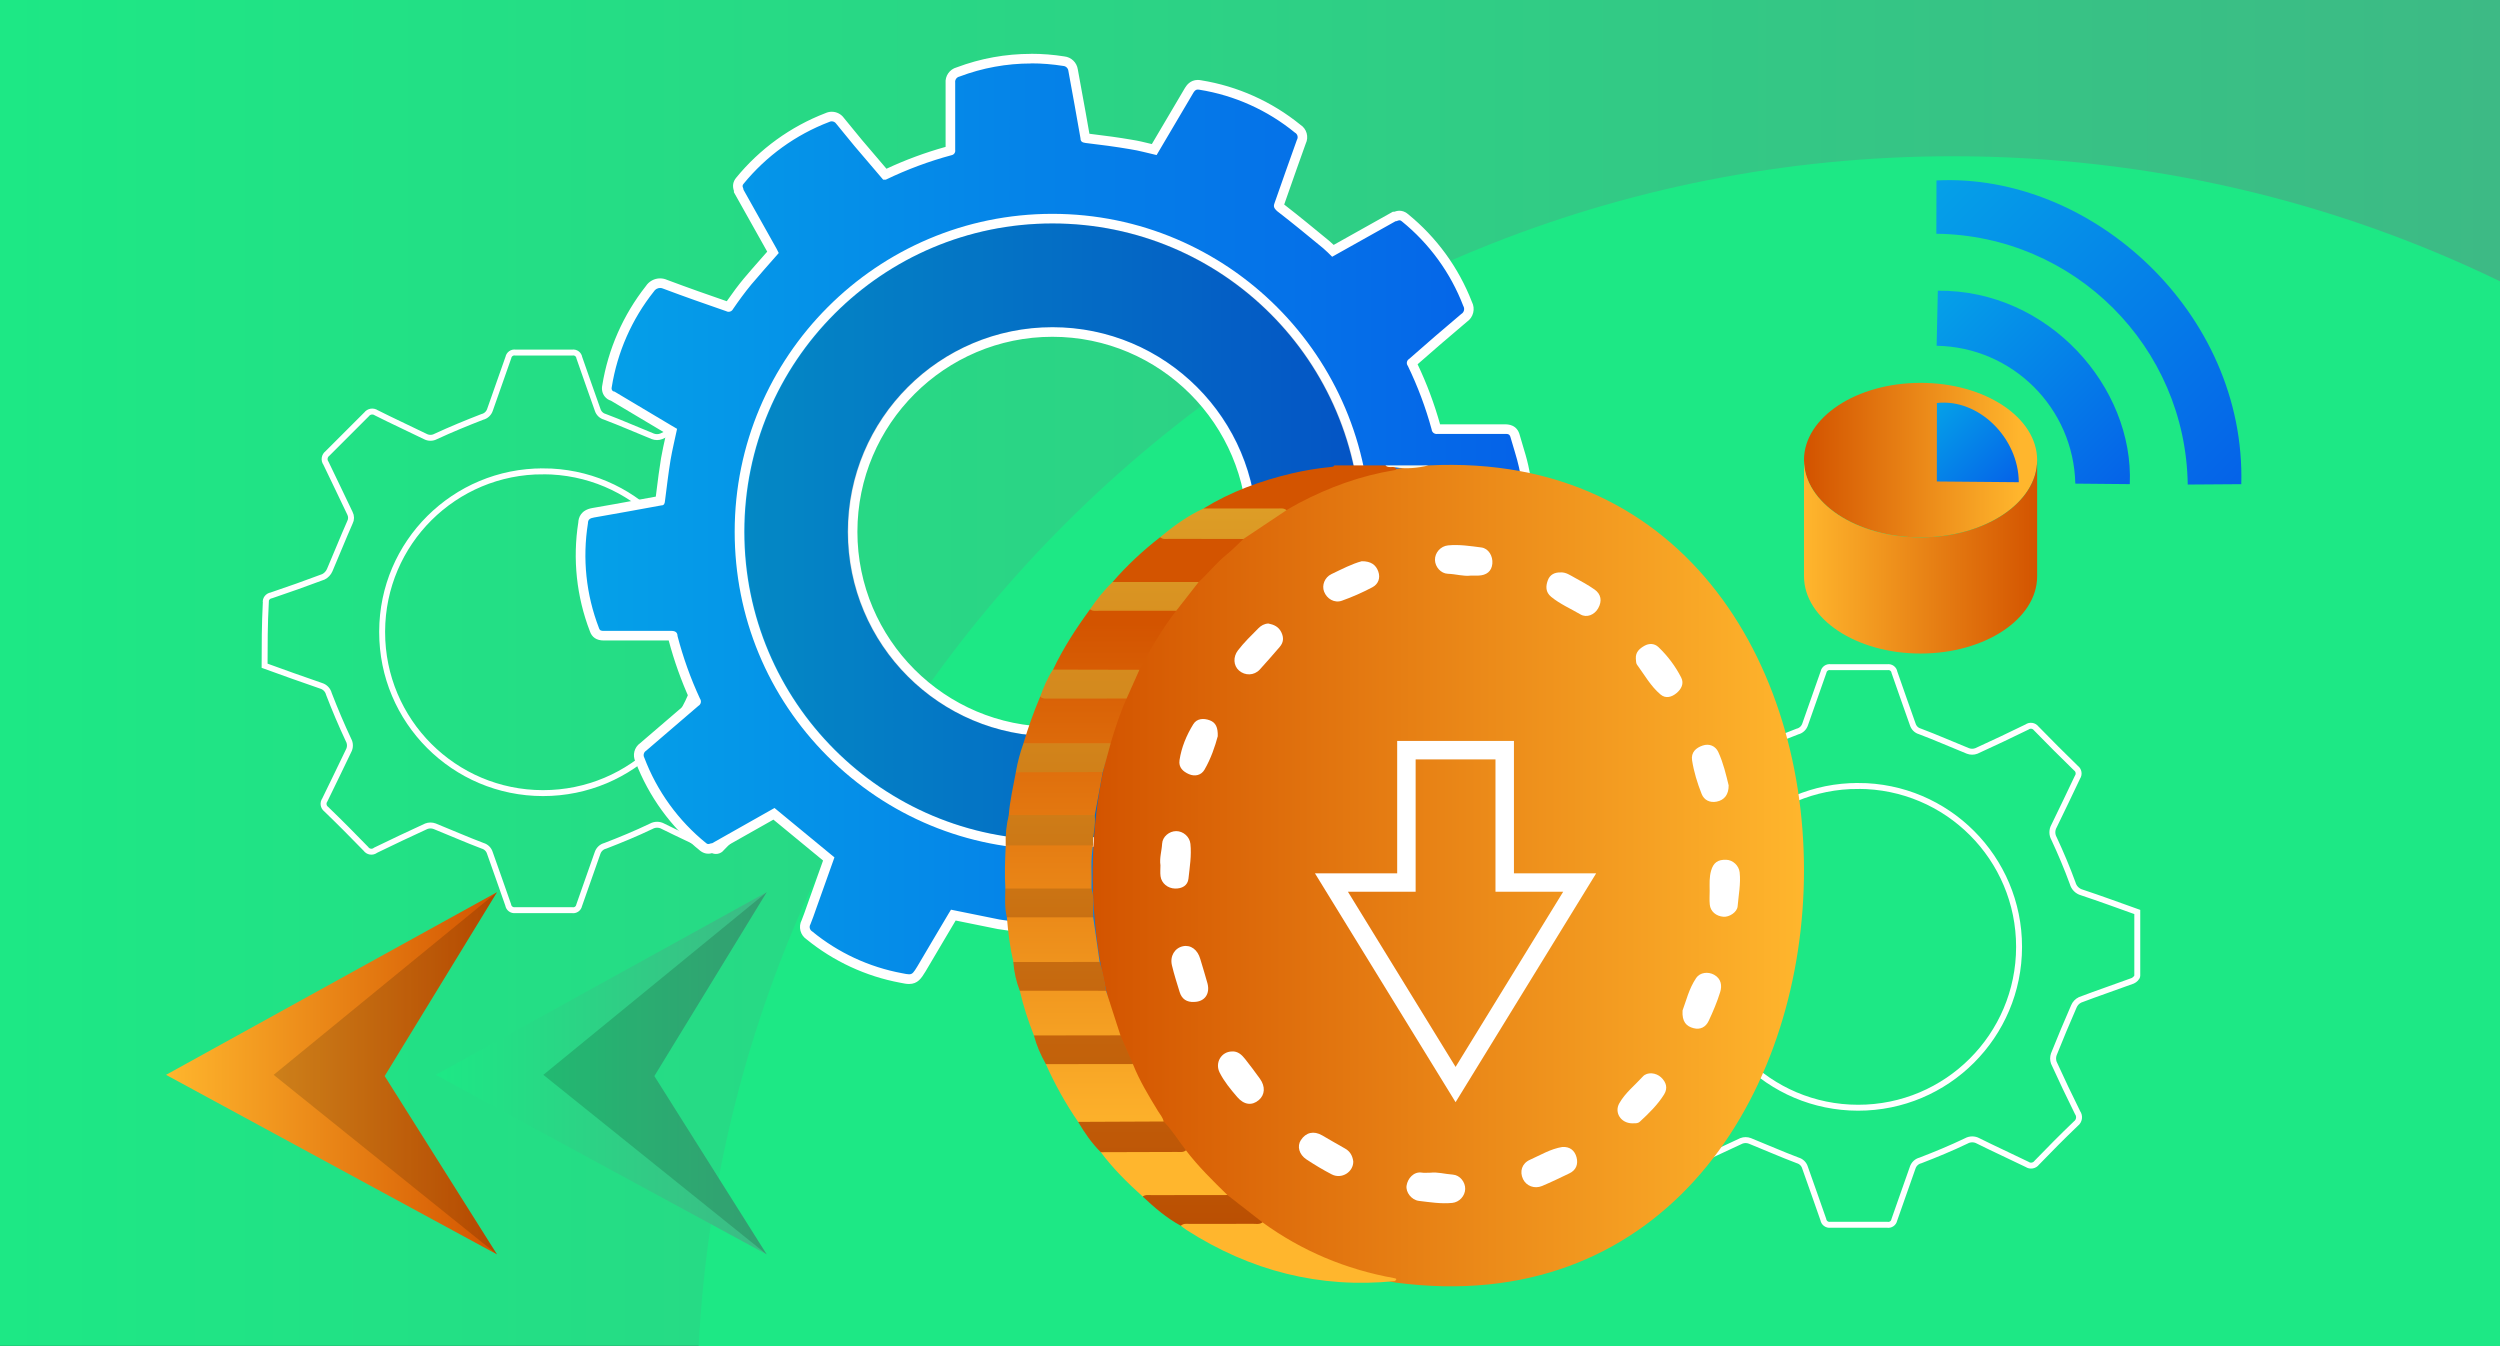
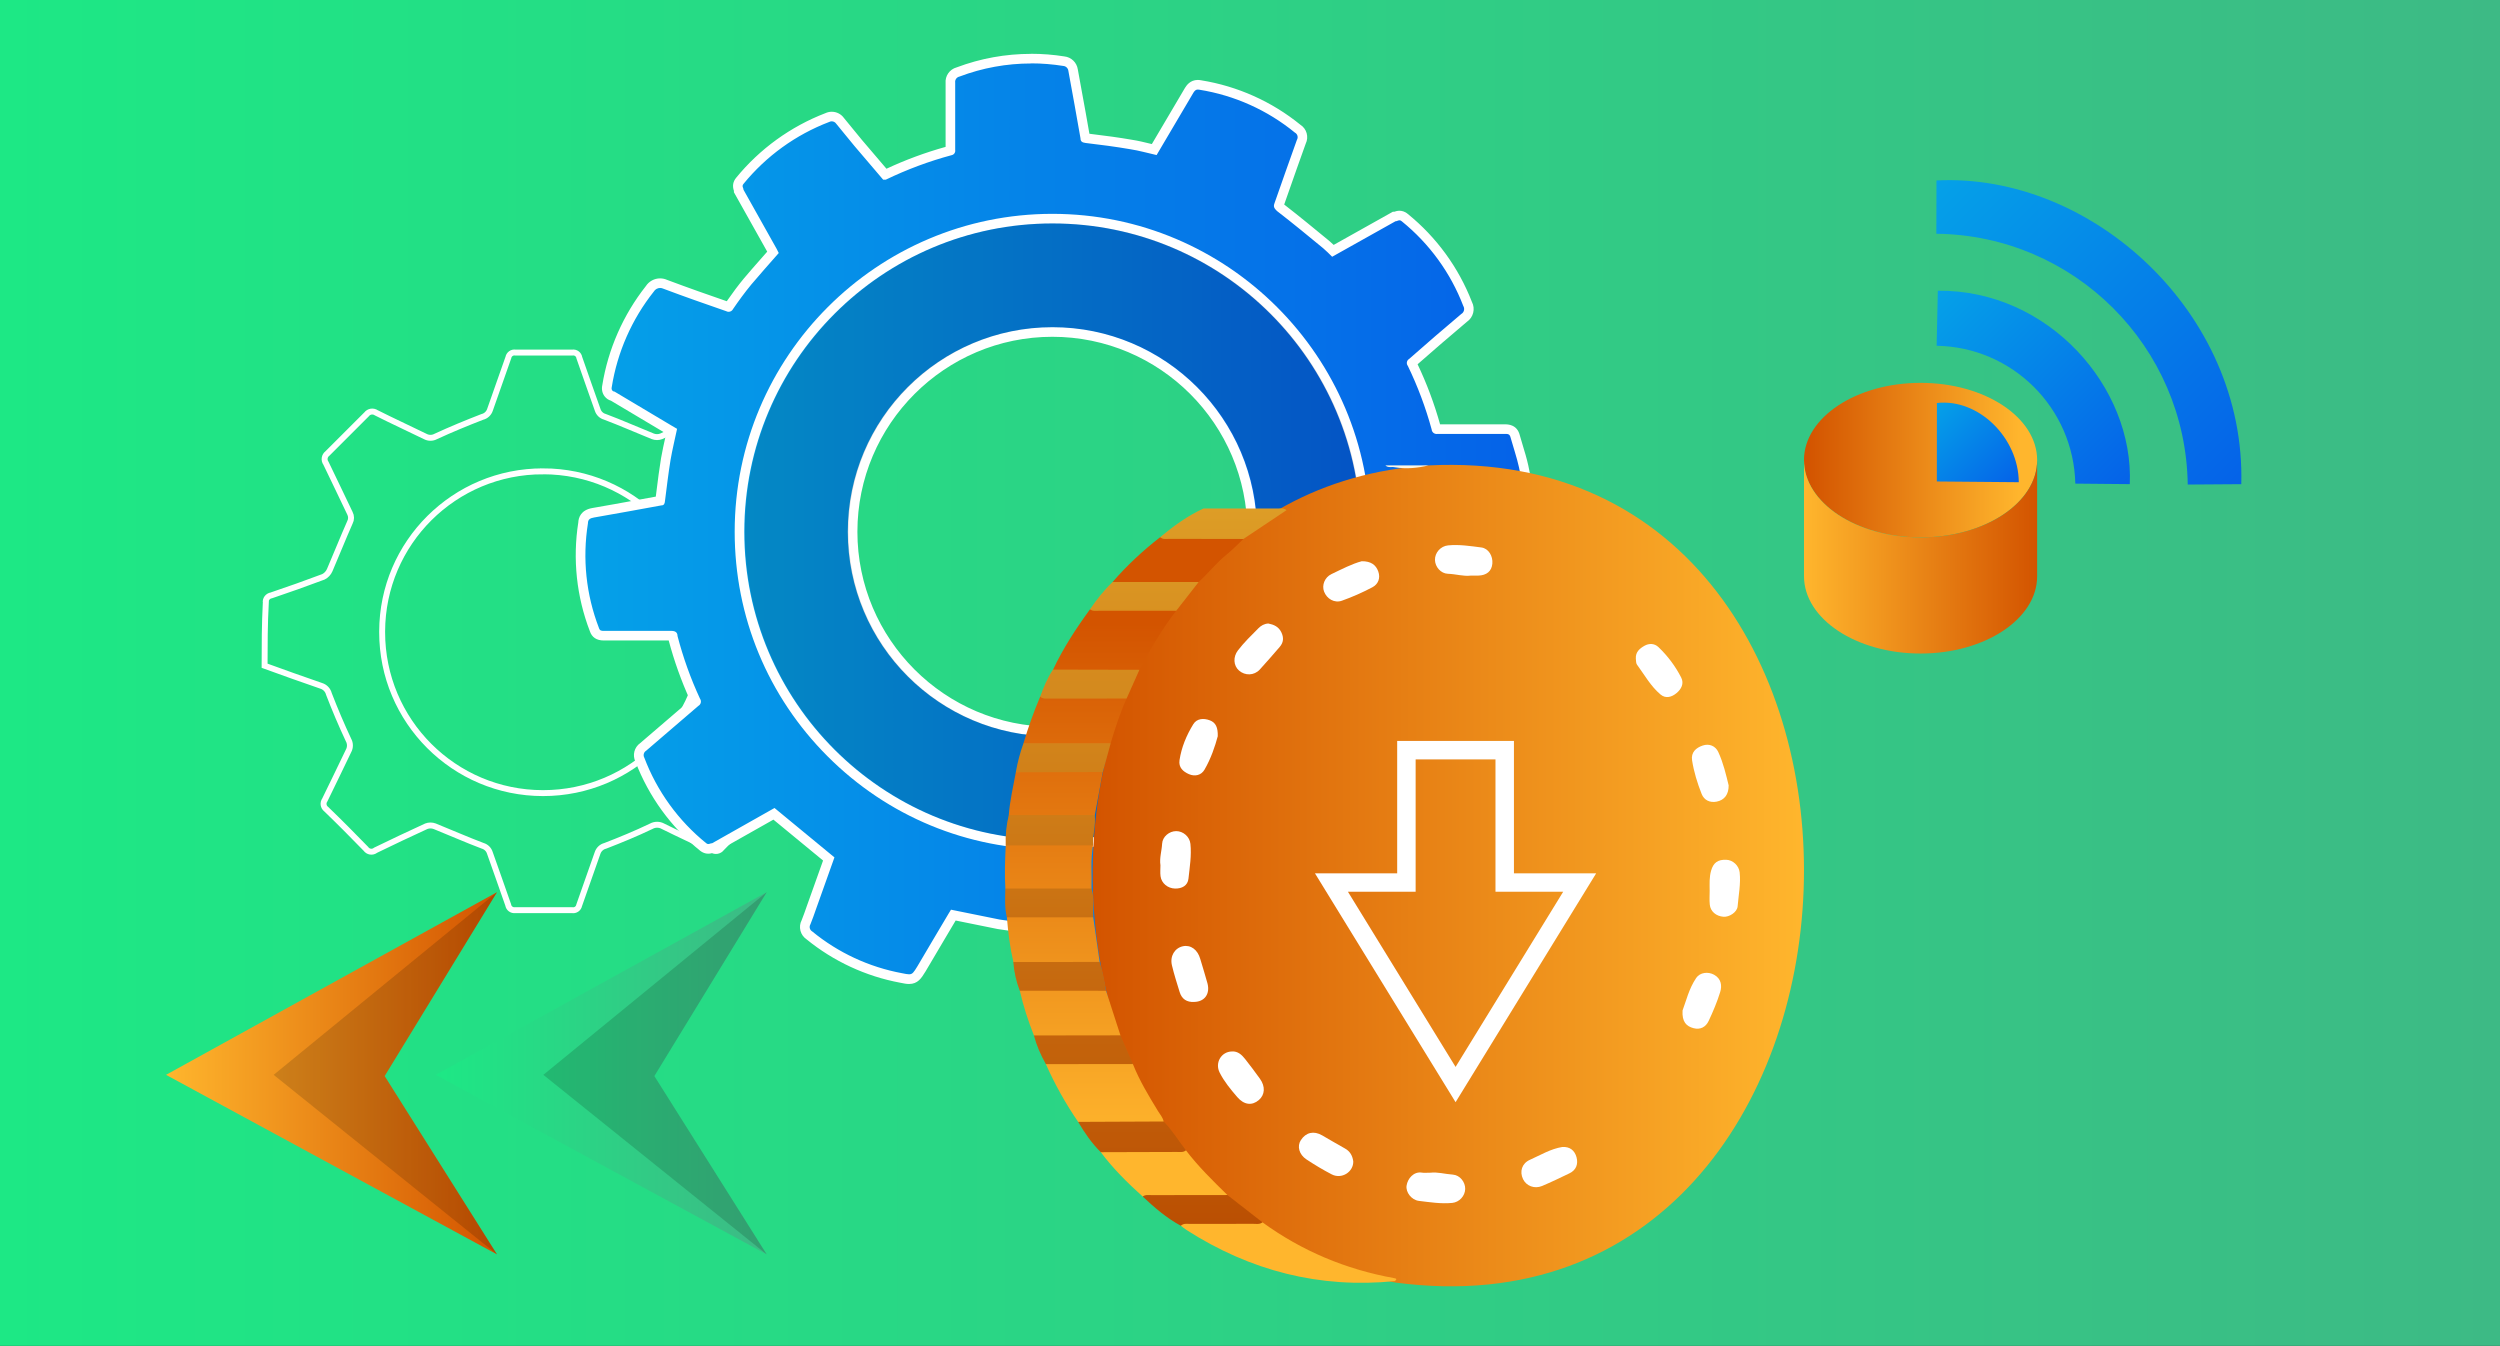
<svg xmlns="http://www.w3.org/2000/svg" xmlns:xlink="http://www.w3.org/1999/xlink" id="Layer_1" data-name="Layer 1" viewBox="0 0 780 420">
  <rect x="0" y="0" width="780" height="420" fill="#333333" stroke="none" />
  <defs>
    <style>
      .cls-1 {
        opacity: .13;
      }

      .cls-2 {
        fill: url(#linear-gradient-2);
      }

      .cls-3 {
        stroke-width: 1.85px;
      }

      .cls-3, .cls-4 {
        fill: none;
        stroke: #fff;
        stroke-miterlimit: 10;
      }

      .cls-5 {
        fill: #fff;
      }

      .cls-6 {
        fill: url(#linear-gradient-17);
      }

      .cls-4 {
        stroke-width: 5.76px;
      }

      .cls-7 {
        fill: url(#linear-gradient-15);
      }

      .cls-8 {
        fill: url(#linear-gradient-18);
      }

      .cls-9 {
        fill: url(#linear-gradient-28);
      }

      .cls-10 {
        fill: url(#linear-gradient-14);
      }

      .cls-11 {
        fill: url(#linear-gradient-20);
      }

      .cls-12 {
        fill: url(#linear-gradient-6);
      }

      .cls-13 {
        fill: url(#linear-gradient-32);
      }

      .cls-14 {
        fill: url(#linear-gradient-11);
      }

      .cls-15 {
        fill: url(#linear-gradient-10);
      }

      .cls-16 {
        opacity: .15;
      }

      .cls-17 {
        fill: url(#linear-gradient-16);
      }

      .cls-18 {
        fill: url(#linear-gradient-31);
      }

      .cls-19 {
        fill: url(#linear-gradient-21);
      }

      .cls-20 {
        fill: #fdf8e4;
      }

      .cls-21 {
        fill: url(#linear-gradient-25);
      }

      .cls-22 {
        fill: url(#linear-gradient-5);
      }

      .cls-23 {
        fill: url(#linear-gradient-7);
      }

      .cls-24 {
        fill: url(#linear-gradient-24);
      }

      .cls-25 {
        fill: url(#linear-gradient-9);
      }

      .cls-26 {
        fill: url(#linear-gradient-22);
      }

      .cls-27 {
        fill: url(#linear-gradient-3);
      }

      .cls-28 {
        fill: url(#linear-gradient);
      }

      .cls-29 {
        fill: url(#linear-gradient-27);
      }

      .cls-30 {
        fill: url(#linear-gradient-33);
      }

      .cls-31 {
        fill: url(#linear-gradient-29);
      }

      .cls-32 {
        fill: url(#linear-gradient-30);
      }

      .cls-33 {
        fill: url(#linear-gradient-23);
      }

      .cls-34 {
        fill: url(#linear-gradient-19);
      }

      .cls-35 {
        fill: url(#linear-gradient-4);
      }

      .cls-36 {
        fill: url(#linear-gradient-8);
      }

      .cls-37 {
        fill: url(#linear-gradient-12);
      }

      .cls-38 {
        fill: url(#linear-gradient-13);
      }

      .cls-39 {
        fill: url(#linear-gradient-26);
      }
    </style>
    <linearGradient id="linear-gradient" x1="0" y1="209.91" x2="780" y2="209.91" gradientUnits="userSpaceOnUse">
      <stop offset="0" stop-color="#3dba85" />
      <stop offset="1" stop-color="#1de885" />
    </linearGradient>
    <linearGradient id="linear-gradient-2" x1="833.21" y1="685.6" x2="569.21" y2="437.13" gradientTransform="translate(780 419.82) rotate(-180)" xlink:href="#linear-gradient" />
    <linearGradient id="linear-gradient-3" x1="181.13" y1="166.05" x2="476.96" y2="166.05" gradientUnits="userSpaceOnUse">
      <stop offset="0" stop-color="#05a1e8" />
      <stop offset="1" stop-color="#0562e8" />
    </linearGradient>
    <linearGradient id="linear-gradient-4" x1="230.72" y1="165.88" x2="426.02" y2="165.88" xlink:href="#linear-gradient-3" />
    <linearGradient id="linear-gradient-5" x1="340.92" y1="273.19" x2="562.84" y2="273.19" gradientUnits="userSpaceOnUse">
      <stop offset="0" stop-color="#d35400" />
      <stop offset="1" stop-color="#ffb62d" />
    </linearGradient>
    <linearGradient id="linear-gradient-6" x1="405.58" y1="194.41" x2="405.58" y2="358.9" xlink:href="#linear-gradient-5" />
    <linearGradient id="linear-gradient-7" x1="347.76" y1="194.41" x2="347.76" y2="358.9" xlink:href="#linear-gradient-5" />
    <linearGradient id="linear-gradient-8" x1="402.03" y1="194.41" x2="402.03" y2="358.9" xlink:href="#linear-gradient-5" />
    <linearGradient id="linear-gradient-9" x1="344.69" y1="194.41" x2="344.69" y2="358.9" xlink:href="#linear-gradient-5" />
    <linearGradient id="linear-gradient-10" x1="335.41" y1="194.41" x2="335.41" y2="358.9" xlink:href="#linear-gradient-5" />
    <linearGradient id="linear-gradient-11" x1="333.88" y1="194.41" x2="333.88" y2="358.9" xlink:href="#linear-gradient-5" />
    <linearGradient id="linear-gradient-12" x1="328.62" y1="194.41" x2="328.62" y2="358.9" xlink:href="#linear-gradient-5" />
    <linearGradient id="linear-gradient-13" x1="363.2" y1="194.41" x2="363.2" y2="358.9" xlink:href="#linear-gradient-5" />
    <linearGradient id="linear-gradient-14" x1="367.54" y1="194.41" x2="367.54" y2="358.9" xlink:href="#linear-gradient-5" />
    <linearGradient id="linear-gradient-15" x1="329.4" y1="194.41" x2="329.4" y2="358.9" xlink:href="#linear-gradient-5" />
    <linearGradient id="linear-gradient-16" x1="327.28" y1="194.41" x2="327.28" y2="358.9" xlink:href="#linear-gradient-5" />
    <linearGradient id="linear-gradient-17" x1="381.68" y1="399.69" x2="381.68" y2="153.61" xlink:href="#linear-gradient-5" />
    <linearGradient id="linear-gradient-18" x1="353.2" y1="399.69" x2="353.2" y2="153.61" xlink:href="#linear-gradient-5" />
    <linearGradient id="linear-gradient-19" x1="327.7" y1="399.69" x2="327.7" y2="153.61" xlink:href="#linear-gradient-5" />
    <linearGradient id="linear-gradient-20" x1="357.03" y1="399.69" x2="357.03" y2="153.61" xlink:href="#linear-gradient-5" />
    <linearGradient id="linear-gradient-21" x1="375.2" y1="399.69" x2="375.2" y2="153.61" xlink:href="#linear-gradient-5" />
    <linearGradient id="linear-gradient-22" x1="331.72" y1="399.69" x2="331.72" y2="153.61" xlink:href="#linear-gradient-5" />
    <linearGradient id="linear-gradient-23" x1="330.62" y1="399.69" x2="330.62" y2="153.61" xlink:href="#linear-gradient-5" />
    <linearGradient id="linear-gradient-24" x1="338.03" y1="399.69" x2="338.03" y2="153.61" xlink:href="#linear-gradient-5" />
    <linearGradient id="linear-gradient-25" x1="340.02" y1="399.69" x2="340.02" y2="153.61" xlink:href="#linear-gradient-5" />
    <linearGradient id="linear-gradient-26" x1="327.35" y1="399.69" x2="327.35" y2="153.61" xlink:href="#linear-gradient-5" />
    <linearGradient id="linear-gradient-27" x1="-2158.41" y1="548.91" x2="-2224.91" y2="548.91" gradientTransform="translate(-1594.49 -405.35) rotate(-180) scale(1 -1)" xlink:href="#linear-gradient-5" />
    <linearGradient id="linear-gradient-28" x1="635.59" y1="-1736.79" y2="-1736.79" gradientTransform="translate(0 -1563.06) scale(1 -1)" xlink:href="#linear-gradient-5" />
    <linearGradient id="linear-gradient-29" x1="-1111.43" y1="-1998.33" x2="-977.18" y2="-1998.33" gradientTransform="translate(-17.16 2249.43) rotate(45)" xlink:href="#linear-gradient-3" />
    <linearGradient id="linear-gradient-30" x1="-1086.81" y1="-1968.63" x2="-1001.78" y2="-1968.63" gradientTransform="translate(-17.16 2249.43) rotate(45)" xlink:href="#linear-gradient-3" />
    <linearGradient id="linear-gradient-31" x1="-1062.23" y1="-1936.35" x2="-1026.69" y2="-1936.35" gradientTransform="translate(-17.16 2249.43) rotate(45)" xlink:href="#linear-gradient-3" />
    <linearGradient id="linear-gradient-32" x1="186.52" y1="334.87" x2="289.79" y2="334.87" gradientTransform="translate(341.6) rotate(-180) scale(1 -1)" xlink:href="#linear-gradient-5" />
    <linearGradient id="linear-gradient-33" x1="102.38" y1="334.87" x2="205.65" y2="334.87" gradientTransform="translate(341.6) rotate(-180) scale(1 -1)" xlink:href="#linear-gradient" />
  </defs>
  <rect class="cls-28" x="0" y="-.09" width="780" height="420" transform="translate(780 419.82) rotate(180)" />
-   <path class="cls-2" d="m217.97,420.09c10.69-206.88,181.81-371.34,391.36-371.34,61.18,0,119.08,14.02,170.67,39.02v332.32H217.97Z" />
-   <path class="cls-3" d="m493.23,286.24c-.15-1.12.63-2.15,1.74-2.32,5.46-1.83,10.89-3.78,16.26-5.79.87-.44,1.56-1.18,1.95-2.07,2.13-4.94,4.12-9.97,6.31-14.91.48-.9.48-1.97,0-2.87-2.53-5.18-4.91-10.4-7.47-15.58-.71-.97-.5-2.33.46-3.05,4.07-4.07,8.13-8.13,12.2-12.2.72-.96,2.07-1.17,3.05-.49,5,2.53,10.16,4.88,15.25,7.38,1.03.56,2.27.56,3.29,0,4.76-2.2,9.64-4.21,14.52-6.1,1.14-.27,2.05-1.12,2.41-2.23,1.86-5.46,3.87-10.83,5.73-16.29.19-1.04,1.18-1.74,2.23-1.56,5.92,0,11.8,0,17.72,0h.01c1.05-.16,2.03.57,2.18,1.62,1.86,5.46,3.84,10.86,5.73,16.29.34,1.04,1.17,1.84,2.23,2.13,5.03,1.89,9.97,4.09,14.97,6.1.84.32,1.78.32,2.62,0,5.31-2.41,10.55-4.91,15.8-7.47.91-.66,2.19-.47,2.87.43,4.09,4.18,8.2,8.33,12.38,12.38.92.66,1.13,1.94.49,2.87-2.47,5.12-4.82,10.22-7.32,15.25-.67,1.19-.67,2.65,0,3.84,2.13,4.57,4.09,9.21,5.83,13.97.38,1.39,1.45,2.48,2.84,2.87,5.79,1.92,11.53,4.03,17.32,6.1,0,6.68,0,13.3,0,19.88,0,.55-.82,1.34-1.43,1.59-5.46,2.01-10.98,3.87-16.44,5.95-.87.42-1.55,1.15-1.92,2.04-2.17,4.94-4.24,9.94-6.25,14.94-.3.85-.3,1.77,0,2.62,2.38,5.23,4.85,10.42,7.41,15.58.78,1.09.55,2.61-.52,3.42-4.24,4.06-8.23,8.08-12.2,12.2-.71.97-2.06,1.2-3.05.52-5.12-2.5-10.25-4.82-15.25-7.32-1.15-.64-2.54-.64-3.69,0-4.7,2.26-9.52,4.24-14.33,6.1-1.14.28-2.05,1.14-2.41,2.26-1.86,5.43-3.87,10.83-5.73,16.29-.2,1.03-1.19,1.71-2.23,1.52-5.92,0-11.83,0-17.72,0-1.06.15-2.04-.59-2.2-1.65-1.86-5.43-3.84-10.83-5.73-16.26-.33-1.05-1.17-1.86-2.23-2.17-5.03-1.89-9.97-4.09-14.97-6.1-.85-.32-1.78-.32-2.62,0-5.31,2.41-10.55,4.94-15.8,7.47-.04.03-.08.06-.12.09-.95.67-2.26.44-2.93-.52-4.06-4.18-8.17-8.33-12.38-12.38-.9-.68-1.09-1.95-.43-2.87,2.5-5,4.88-10.16,7.38-15.25.61-1.08.61-2.4,0-3.48-2.2-4.7-4.23-9.47-6.1-14.33-.3-1.2-1.2-2.16-2.38-2.53-5.92-2.01-11.77-4.15-17.69-6.28,0-6.5.03-12.99.37-19.64Zm86.55-41.02c-27.66-.08-50.14,22.27-50.23,49.92,0,.08,0,.16,0,.24-.02,27.72,22.44,50.21,50.17,50.23,27.72.02,50.21-22.44,50.23-50.17.02-27.72-22.44-50.21-50.17-50.23h0Z" />
  <path class="cls-3" d="m82.91,188.08c-.15-1.12.63-2.15,1.74-2.32,5.46-1.83,10.89-3.78,16.26-5.79.87-.44,1.56-1.18,1.95-2.07,2.13-4.94,4.12-9.97,6.31-14.91.48-.9.48-1.97,0-2.87-2.53-5.18-4.91-10.4-7.47-15.58-.71-.97-.5-2.33.46-3.05,4.07-4.07,8.13-8.13,12.2-12.2.72-.96,2.07-1.17,3.05-.49,5,2.53,10.16,4.88,15.25,7.38,1.03.56,2.27.56,3.29,0,4.76-2.2,9.64-4.21,14.52-6.1,1.14-.27,2.05-1.12,2.41-2.23,1.86-5.46,3.87-10.83,5.73-16.29.19-1.04,1.18-1.74,2.23-1.56,5.92,0,11.8,0,17.72,0h.01c1.05-.16,2.03.57,2.18,1.62,1.86,5.46,3.84,10.86,5.73,16.29.34,1.04,1.17,1.84,2.23,2.13,5.03,1.89,9.97,4.09,14.97,6.1.84.32,1.78.32,2.62,0,5.31-2.41,10.55-4.91,15.8-7.47.91-.66,2.19-.47,2.87.43,4.09,4.18,8.2,8.33,12.38,12.38.92.66,1.13,1.94.49,2.87-2.47,5.12-4.82,10.22-7.32,15.25-.67,1.19-.67,2.65,0,3.84,2.13,4.57,4.09,9.21,5.83,13.97.38,1.39,1.45,2.48,2.84,2.87,5.79,1.92,11.53,4.03,17.32,6.1,0,6.68,0,13.3,0,19.88,0,.55-.82,1.34-1.43,1.59-5.46,2.01-10.98,3.87-16.44,5.95-.87.42-1.55,1.15-1.92,2.04-2.17,4.94-4.24,9.94-6.25,14.94-.3.85-.3,1.77,0,2.62,2.38,5.23,4.85,10.42,7.41,15.58.78,1.09.55,2.61-.52,3.42-4.24,4.06-8.23,8.08-12.2,12.2-.71.97-2.06,1.2-3.05.52-5.12-2.5-10.25-4.82-15.25-7.32-1.15-.64-2.54-.64-3.69,0-4.7,2.26-9.52,4.24-14.33,6.1-1.14.28-2.05,1.14-2.41,2.26-1.86,5.43-3.87,10.83-5.73,16.29-.2,1.03-1.19,1.71-2.23,1.52-5.92,0-11.83,0-17.72,0-1.06.15-2.04-.59-2.2-1.65-1.86-5.43-3.84-10.83-5.73-16.26-.33-1.05-1.17-1.86-2.23-2.17-5.03-1.89-9.97-4.09-14.97-6.1-.85-.32-1.78-.32-2.62,0-5.31,2.41-10.55,4.94-15.8,7.47-.04.03-.08.06-.12.09-.95.67-2.26.44-2.93-.52-4.06-4.18-8.17-8.33-12.38-12.38-.9-.68-1.09-1.95-.43-2.87,2.5-5,4.88-10.16,7.38-15.25.61-1.08.61-2.4,0-3.48-2.2-4.7-4.23-9.47-6.1-14.33-.3-1.2-1.2-2.16-2.38-2.53-5.92-2.01-11.77-4.15-17.69-6.28,0-6.5.03-12.99.37-19.64Zm86.55-41.02c-27.66-.08-50.14,22.27-50.23,49.92,0,.08,0,.16,0,.24-.02,27.72,22.44,50.21,50.17,50.23,27.72.02,50.21-22.44,50.23-50.17.02-27.72-22.44-50.21-50.17-50.23h0Z" />
  <g>
    <g>
      <path class="cls-27" d="m331.72,313.83c-1.38,0-2.72-.24-4.01-.47-.84-.15-1.64-.29-2.44-.37-1.52-.03-2.48-.92-2.86-2.66-.8-4.72-1.67-9.45-2.51-14.03-.43-2.35-.86-4.69-1.28-7.04l-.02-.13v-.03s-.06,0-.1,0c-2.28,0-4.59-.37-6.83-.72l-14.24-2.89-.22.36c-1.23,2.08-2.48,4.18-3.73,6.29-2,3.37-4.01,6.74-5.99,10.15-1.23,2-1.96,3.19-3.87,3.19-.67,0-1.39-.15-2.49-.37-10.45-1.94-20.35-6.53-28.59-13.27-.66-.42-1.12-1.06-1.33-1.82-.21-.78-.11-1.6.29-2.31.6-1.47,1.15-3.05,1.68-4.57l5.4-15.15-17.1-14.09-18.92,10.69h-.39c-.06,0-.13.04-.19.06-.25.08-.58.19-1,.19-.56,0-1.09-.19-1.57-.58-8.87-7.17-15.7-16.58-19.76-27.24-.73-1.41-.29-3.12,1.03-4l16.36-14.04.13-.07-.08-.11-.05-.19c-2.95-6.36-5.34-13.02-7.1-19.8l-.05-.19s0-.24,0-.26c-.08-.02-.23-.04-.46-.04h-21.01c-.7,0-2.34,0-2.96-1.92-4.07-10.58-5.29-22.08-3.51-33.27.07-2.63,2.37-3.03,3.13-3.17,4.67-.79,9.42-1.66,14.01-2.5,2.3-.42,4.6-.84,6.89-1.26,0,0,.37-2.94.37-2.94.42-3.3.84-6.71,1.39-10.07.4-2.27.9-4.54,1.38-6.72.14-.65.29-1.3.43-1.96l-.74-.43-17.61-10.5c-.53-.12-1-.41-1.35-.86-.48-.62-.65-1.45-.46-2.28,1.78-11.06,6.39-21.55,13.34-30.34.69-1.11,1.92-1.79,3.23-1.79.56,0,1.09.12,1.6.35,6.98,2.63,14.09,5.1,19.52,6.97l.12.04.11.06.03-.06.09-.07.03-.04c2.07-3.02,3.97-5.58,5.83-7.82,1.39-1.68,3.55-4.13,5.64-6.5.77-.87,1.54-1.75,2.27-2.58l-.18-.36-10.53-18.77v-.39s0,.02,0,.02c0,0-.02-.04-.04-.07-.17-.46-.58-1.53.38-2.72,7.21-8.84,16.66-15.67,27.32-19.76.43-.21.9-.31,1.38-.31,1.04,0,2.01.51,2.61,1.36.95,1.2,1.94,2.39,2.94,3.59.91,1.09,1.84,2.21,2.77,3.37l8.36,9.81c6.52-3.12,13.36-5.65,20.34-7.52h.02s0-.04,0-.04v-21.05c-.17-1.58.86-3.04,2.4-3.42,7.31-2.76,14.97-4.15,22.78-4.15,3.41,0,6.84.27,10.2.81,1.52.15,2.74,1.33,2.92,2.86.41,2.24.83,4.58,1.26,6.91.84,4.6,1.71,9.35,2.51,14.03l.02.12v.07c.06.01.14.03.24.04,5.62.66,10.1,1.29,14.07,1.97,1.89.29,3.8.76,5.64,1.21.52.13,1.04.26,1.57.38l10.93-18.53c.34-.54,1.09-1.71,2.68-1.71.26,0,.53.03.82.09,11.06,1.77,21.57,6.48,30.31,13.61.66.4,1.14,1.01,1.37,1.75.24.79.16,1.62-.22,2.35-1.87,5.17-3.72,10.46-5.51,15.57l-1.45,4.13c-.08.22-.08.29-.08.29.04.06.28.31.43.46,4.9,3.78,9.72,7.75,14.39,11.6.74.64,1.44,1.3,2.1,1.96l19.11-10.71h.39s.07-.04.13-.06c.26-.1.65-.25,1.14-.25.62,0,1.19.24,1.7.7,8.7,7.04,15.48,16.35,19.54,26.87.4.73.51,1.56.32,2.38-.2.83-.7,1.54-1.42,2.01-6.14,5.18-11.27,9.61-16.15,13.92l-.11.1-.13.07.17.22c3.12,6.43,5.65,13.19,7.52,20.08l.04.14v.14s.15-.03.15-.03l.19.04h21.02c1.03,0,2.74,0,3.29,2.44.27.97.59,2.01.91,3.06.6,1.97,1.22,4.01,1.68,6.12.51,2.32.85,4.58,1.17,6.76.13.86.25,1.71.39,2.58l.02.12v8.17c0,1.37-.25,2.69-.49,3.96-.14.75-.28,1.46-.35,2.16-.05,1.55-1.24,2.81-2.79,2.94l-21.07,3.79h-.16c0,.05-.02.12-.02.21,0,2.7-.47,5.45-.93,8.11l-.14.81c-.53,3.12-1.14,6.09-1.78,9.25-.23,1.11-.46,2.22-.68,3.34l18.08,10.79c.57.12,1.1.42,1.49.86.52.61.75,1.41.62,2.27-1.77,11.39-6.57,22.11-13.87,31.01-.57.83-1.5,1.32-2.51,1.32-.5,0-.98-.12-1.42-.35l-19.77-6.96c-.21-.08-.31-.08-.33-.08-.08.04-.34.33-.48.47-2.72,3.52-5.59,7.03-8.36,10.41-1.11,1.35-2.22,2.71-3.32,4.07-.55.7-1.16,1.33-1.76,1.94-.03.03-.05.05-.08.08l10.5,18.74c.42.63,1.28,2.02-.13,3.71-7.15,8.76-16.52,15.54-27.08,19.6-.46.23-.96.35-1.47.35-1.06,0-2.05-.51-2.66-1.38-4.65-5.58-9.21-10.89-13.94-16.24l-.1-.12-.08-.14-.09.06-.06.06c-6.3,3-12.92,5.38-19.68,7.1l-.18.05h-.19c-.15,0-.22.02-.24.03,0,.01-.08.2-.08.71v21.01c0,.98,0,2.81-2.44,3.36-1.29.32-2.6.72-3.99,1.13-1.73.52-3.51,1.06-5.33,1.46-1.88.42-3.75.47-5.57.51-1.42.04-2.76.07-4.05.28l-.12.02h-8.17Zm-3.36-242.61c-52.06,0-94.44,42.35-94.49,94.41.04,52.01,42.4,94.44,94.41,94.57,52.14,0,94.53-42.35,94.57-94.41.04-52.1-42.31-94.53-94.41-94.57l-.08-1.5v1.5Z" />
      <path class="cls-5" d="m321.7,19.77c3.34,0,6.69.27,10.02.8.84.06,1.51.71,1.61,1.54,1.26,7.01,2.59,14.01,3.78,21.02,0,.98.49,1.33,1.54,1.47,4.76.56,9.53,1.19,14.01,1.96,2.73.42,5.39,1.19,8.2,1.82l11.49-19.47c.4-.62.75-.97,1.38-.97.15,0,.32.02.51.06,10.93,1.75,21.2,6.37,29.77,13.38.79.42,1.08,1.39.67,2.18-.01.02-.02.04-.04.06-2.38,6.58-4.69,13.24-7.01,19.82-.42,1.12,0,1.61.77,2.38,4.9,3.78,9.67,7.71,14.43,11.63.98.84,1.89,1.75,2.8,2.66l19.75-11.07c.47,0,.84-.31,1.27-.31.21,0,.44.08.7.31,8.61,6.97,15.23,16.07,19.19,26.41.53.86.26,1.98-.6,2.5,0,0-.02.01-.03.02-5.39,4.55-10.79,9.18-16.25,14.01-.7.41-.94,1.31-.53,2.01.03.06.07.11.11.16,3.08,6.36,5.57,13,7.43,19.82.06.81.74,1.43,1.54,1.43.04,0,.08,0,.12,0,.06,0,.11-.01.17-.02h21.02c.98,0,1.54,0,1.82,1.26.84,3.01,1.89,6.02,2.59,9.18.7,3.15,1.05,6.16,1.54,9.25v8.06c0,2.03-.63,4.06-.84,6.02,0,.82-.65,1.5-1.47,1.54l-21.02,3.78c-1.05,0-1.47.49-1.54,1.61,0,2.94-.56,5.88-1.05,8.76-.77,4.55-1.75,8.97-2.66,13.59l1.19.7,18.07,10.79c.56,0,1.26.49,1.12,1.47-1.74,11.14-6.43,21.62-13.59,30.33-.29.46-.79.71-1.3.71-.27,0-.55-.07-.8-.22l-19.89-7.01c-.32-.11-.59-.16-.83-.16-.65,0-1.06.39-1.63,1.01-3.78,4.9-7.78,9.67-11.7,14.5-.77.98-1.68,1.82-2.52,2.73l11.07,19.75c.42.63.7,1.12,0,1.96-7.02,8.6-16.18,15.22-26.55,19.19-.27.15-.56.22-.85.22-.57,0-1.12-.28-1.46-.78-4.55-5.46-9.18-10.86-14.01-16.32-.27-.48-.77-.74-1.28-.74-.25,0-.5.06-.73.19-.03.02-.06.04-.09.06-6.23,2.96-12.72,5.31-19.4,7.01-1.26,0-1.82.77-1.82,2.24v21.02c0,.98,0,1.61-1.26,1.89-3.08.77-6.16,1.89-9.32,2.59s-6.44.28-9.53.77h-8.06c-2.1,0-4.2-.63-6.37-.84-.91,0-1.26-.49-1.47-1.47-1.19-7.01-2.52-14.01-3.78-21.02,0-.98-.49-1.33-1.54-1.4-2.17,0-4.41-.35-6.65-.7l-15.2-3.08-.77,1.26c-3.22,5.46-6.51,10.93-9.74,16.46-1.14,1.85-1.5,2.44-2.57,2.44-.51,0-1.19-.14-2.19-.34-10.29-1.91-19.93-6.39-28.02-13.03-.77-.45-1.03-1.43-.58-2.2,0-.01.02-.03.02-.04.63-1.54,1.19-3.15,1.75-4.76l5.74-16.11-18.7-15.41-19.47,11c-.47,0-.81.25-1.19.25-.19,0-.39-.06-.63-.25-8.7-7.02-15.37-16.24-19.33-26.69-.43-.76-.18-1.72.56-2.17l16.32-14.01c.74-.42,1-1.36.58-2.1-.03-.05-.06-.1-.09-.14-2.92-6.29-5.26-12.83-7.01-19.54,0-1.19-.77-1.61-1.96-1.61h-21.02c-.7,0-1.26,0-1.54-.91-4.01-10.39-5.19-21.65-3.43-32.64,0-1.26.7-1.61,1.89-1.82,7.01-1.19,14.01-2.52,21.02-3.78.84,0,1.05-.56,1.12-1.33.56-4.34,1.05-8.62,1.75-12.89.56-3.22,1.33-6.37,2.03-9.67l-1.68-.98-17.86-10.65c-.56,0-1.05-.56-.84-1.4,1.74-10.88,6.25-21.14,13.1-29.77.43-.73,1.2-1.15,2-1.15.34,0,.69.08,1.01.24,6.51,2.45,13.1,4.76,19.61,7.01.23.13.49.19.74.19.55,0,1.07-.29,1.35-.8,0,0,0-.01,0-.02,1.82-2.66,3.71-5.25,5.74-7.71,2.03-2.45,5.67-6.51,8.55-9.81l-.63-1.26-10.37-18.49c0-.63-.63-1.05,0-1.82,7.08-8.67,16.3-15.34,26.76-19.33.25-.13.51-.19.77-.19.55,0,1.08.27,1.4.75,1.82,2.31,3.78,4.55,5.74,7.01l8.9,10.44h.84c6.59-3.18,13.46-5.74,20.52-7.64.75-.14,1.25-.86,1.12-1.61v-21.02c-.13-.88.46-1.71,1.33-1.89,7.17-2.72,14.74-4.09,22.35-4.09m6.66,241.94c52.98,0,95.94-42.92,95.99-95.91.05-53.01-42.89-96.03-95.91-96.07h-.09c-52.98,0-95.94,42.92-95.99,95.91.05,52.98,42.93,95.94,95.91,96.07h.09m-6.66-244.94c-7.96,0-15.78,1.42-23.23,4.22-2.19.59-3.64,2.67-3.44,4.93v19.87c-6.32,1.76-12.51,4.05-18.45,6.82l-7.62-8.94c-.93-1.16-1.85-2.27-2.75-3.35-1.01-1.21-1.97-2.36-2.89-3.53-.88-1.23-2.29-1.96-3.81-1.96-.67,0-1.35.15-1.96.43-10.88,4.18-20.52,11.16-27.89,20.19-.97,1.19-1.2,2.55-.68,4.05v.45l.38.68,10.01,17.85c-.52.59-1.06,1.2-1.59,1.81-2.09,2.37-4.25,4.83-5.66,6.52-1.72,2.07-3.48,4.41-5.37,7.14-5.28-1.82-11.99-4.17-18.62-6.66-.68-.31-1.43-.47-2.18-.47-1.8,0-3.48.92-4.45,2.42-7.07,8.97-11.77,19.65-13.59,30.93-.27,1.26,0,2.52.75,3.48.51.65,1.19,1.11,1.95,1.33l17.24,10.27c-.07.3-.13.59-.2.88-.49,2.21-1,4.49-1.4,6.78-.56,3.39-.99,6.8-1.4,10.1-.08.63-.16,1.26-.24,1.9-1.94.35-3.88.71-5.83,1.06-4.58.84-9.32,1.71-13.97,2.5-3.59.63-4.31,2.98-4.38,4.5-1.79,11.41-.55,23.13,3.6,33.92.64,1.93,2.11,2.91,4.37,2.91h20.24c1.69,6.38,3.94,12.65,6.67,18.66l-15.56,13.35c-1.86,1.31-2.49,3.75-1.49,5.8,4.16,10.87,11.13,20.48,20.19,27.79.75.6,1.62.92,2.51.92.63,0,1.12-.15,1.42-.25h.56l.69-.39,17.68-9.99,15.49,12.76-5.04,14.13c-.55,1.58-1.06,3.05-1.63,4.46-.54,1.02-.68,2.2-.38,3.34.29,1.09.96,2.02,1.89,2.65,8.42,6.87,18.52,11.55,29.2,13.54,1.13.23,1.95.4,2.77.4,2.75,0,3.85-1.79,5.13-3.87l.02-.03.02-.03c1.97-3.39,4.01-6.81,5.98-10.12,1.14-1.92,2.28-3.84,3.41-5.75l13.13,2.66h.07s.07.02.07.02c1.92.3,3.9.61,5.89.71.36,1.99.73,3.99,1.09,5.98.84,4.58,1.71,9.32,2.5,13.97v.06s.02.06.02.06c.7,3.28,3.05,3.79,4.22,3.84.73.08,1.49.21,2.28.35,1.36.24,2.77.49,4.28.49h8.29l.23-.04c1.19-.19,2.48-.22,3.85-.26,1.88-.05,3.83-.1,5.85-.55,1.86-.41,3.68-.96,5.43-1.49,1.36-.41,2.65-.79,3.93-1.12,3.56-.82,3.56-3.82,3.56-4.81v-20.46c6.39-1.65,12.66-3.9,18.64-6.68,4.5,5.1,8.86,10.18,13.31,15.52.89,1.23,2.32,1.96,3.84,1.96.72,0,1.43-.17,2.08-.48,10.78-4.16,20.34-11.09,27.65-20.04,1.39-1.67,1.48-3.49.24-5.41l-9.93-17.73c.4-.42.79-.86,1.18-1.35,1.07-1.32,2.18-2.67,3.29-4.03,2.69-3.29,5.48-6.69,8.13-10.12l19.05,6.71c.62.31,1.31.47,2.01.47,1.49,0,2.86-.71,3.71-1.92,7.45-9.1,12.34-20.05,14.15-31.67.19-1.33-.16-2.56-.97-3.5-.55-.63-1.27-1.08-2.05-1.29l-16.97-10.13c.16-.77.31-1.54.47-2.3.62-3.02,1.26-6.15,1.79-9.29l.14-.8c.41-2.35.82-4.77.93-7.28l19.97-3.59c2.24-.22,3.98-2.06,4.08-4.31.07-.62.2-1.29.33-1.99.24-1.28.51-2.73.51-4.24v-8.29l-.04-.23c-.14-.86-.26-1.71-.39-2.56-.33-2.21-.66-4.49-1.19-6.86-.48-2.16-1.11-4.24-1.72-6.24-.32-1.04-.62-2.03-.89-3.03-.83-3.52-3.76-3.52-4.73-3.52h-20.17c-1.8-6.42-4.15-12.72-7.02-18.74,4.65-4.1,9.56-8.33,15.38-13.24,2.02-1.37,2.7-4.06,1.57-6.22-4.15-10.71-11.06-20.19-19.98-27.42-.97-.84-1.96-1.02-2.63-1.02s-1.24.19-1.58.31h-.47l-.68.38-17.79,9.97c-.43-.41-.88-.82-1.35-1.22l-.02-.02-.02-.02c-4.56-3.75-9.27-7.63-14.05-11.34l1.21-3.44c1.79-5.1,3.63-10.37,5.5-15.53,1.04-2.12.31-4.67-1.66-5.92-8.91-7.25-19.61-12.04-30.96-13.87-.37-.07-.71-.11-1.05-.11-2.41,0-3.54,1.78-3.91,2.36l-.03.04-.03.04-10.36,17.57c-.17-.04-.33-.08-.49-.12-1.86-.46-3.79-.93-5.76-1.23-3.77-.65-8-1.25-13.23-1.87-.75-4.4-1.57-8.84-2.36-13.15-.42-2.31-.85-4.62-1.26-6.93-.31-2.15-2.04-3.82-4.2-4.05-3.43-.55-6.92-.82-10.4-.82h0Zm6.66,244.94l-.04-3c-51.23-.13-92.91-41.89-92.95-93.08.04-51.23,41.76-92.9,92.99-92.9l.09-3v3c51.27.04,92.95,41.8,92.91,93.07-.04,51.23-41.76,92.91-92.99,92.91v3h0Zm34.54,24.13h0Z" />
    </g>
    <g>
      <path class="cls-35" d="m328.34,263.53c-53.83,0-97.62-43.79-97.62-97.62s43.79-97.69,97.62-97.69,97.69,43.82,97.69,97.69-43.82,97.62-97.69,97.62Zm0-159.95c-34.37,0-62.33,27.96-62.33,62.33s27.96,62.33,62.33,62.33,62.33-27.96,62.33-62.33-27.96-62.33-62.33-62.33Z" />
      <path class="cls-5" d="m328.34,69.72c53.11,0,96.19,43.08,96.19,96.19s-43.08,96.12-96.19,96.12-96.12-43.01-96.12-96.12,43.01-96.19,96.12-96.19m0,160.02c35.24,0,63.83-28.59,63.83-63.83s-28.59-63.83-63.83-63.83-63.83,28.59-63.83,63.83,28.59,63.83,63.83,63.83m0-163.02c-54.66,0-99.12,44.49-99.12,99.19,0,26.49,10.31,51.38,29.02,70.1,18.72,18.72,43.61,29.02,70.1,29.02,54.69,0,99.19-44.47,99.19-99.12s-44.49-99.19-99.19-99.19h0Zm0,160.02c-33.54,0-60.83-27.29-60.83-60.83s27.29-60.83,60.83-60.83,60.83,27.29,60.83,60.83-27.29,60.83-60.83,60.83h0Z" />
    </g>
    <path class="cls-16" d="m328.51,69.72c-53.11,0-96.12,43.08-96.12,96.19s43.01,96.12,96.12,96.12,96.19-43.01,96.19-96.12-43.08-96.19-96.19-96.19Zm0,160.02c-35.24,0-63.83-28.59-63.83-63.83s28.59-63.83,63.83-63.83,63.83,28.59,63.83,63.83-28.59,63.83-63.83,63.83Z" />
    <g>
      <path class="cls-22" d="m445.7,145.21c162.62-8.12,152.87,276.48-10.23,254.96-130.76-23.37-124.53-246.27,10.23-254.96Z" />
-       <path class="cls-12" d="m375.49,158.66c8.53-5.27,17.82-8.65,27.53-10.95,4.03-.95,8.12-1.62,12.24-2.02.41-.04.83-.04,1.05-.49h15.94c.89.68,2.11-.24,2.97.59.29.35.9.73-.14.9-10.53,1.72-20.41,5.31-29.82,10.27-1.31.69-2.58,1.46-3.87,2.2-7.82,1.15-15.68.38-23.52.52-.93.02-1.83-.13-2.38-1.03Z" />
      <path class="cls-20" d="m435.22,145.8c-.98-.28-2.11.27-2.97-.59h13.45c-3.46.84-6.94,1.16-10.48.59Z" />
      <path class="cls-23" d="m328.54,208.94c3.17-6.7,7.19-12.88,11.55-18.84,1.19-.38,2.38-.65,3.64-.64,6.62.02,13.24-.02,19.86.03,1.21.01,2.54-.21,3.37,1.07-4.44,5.77-8.1,12.03-11.49,18.45-.88.92-2.01,1.05-3.2,1.06-6.88.03-13.76.04-20.64-.02-1.14-.01-2.37.11-3.11-1.1Z" />
      <path class="cls-36" d="m435.24,399.7c-23.57,2.39-45.18-3.23-65.05-15.94-.62-.4-1.18-.88-1.77-1.33.07-1.53,1.26-1.61,2.31-1.6,7.72.1,15.46-.68,23.15.53,12.31,8.95,26,14.67,40.95,17.39.83.15,1.12.25.41.94Z" />
      <path class="cls-25" d="m336.39,350.03c-3.92-5.69-7.26-11.71-10.08-18.01.68-1.1,1.81-1.04,2.87-1.05,7.02-.07,14.04-.04,21.06-.02,1.21,0,2.26.37,3.23,1.05,2.06,5.18,4.94,9.92,7.83,14.66.64,1.05,1.52,1.99,1.76,3.26-.65,1.12-1.78,1.1-2.84,1.11-6.86.07-13.71.04-20.57.03-1.21,0-2.26-.38-3.26-1.01Z" />
      <path class="cls-15" d="m319.33,231.88c1.48-4.94,3.19-9.8,5.22-14.55.49-.07.94-.37,1.44-.38,7.87-.18,15.74-.15,23.61-.02.79.01,1.45.3,1.9.99-2.04,4.53-3.54,9.25-4.99,13.98-.81.84-1.83,1.05-2.95,1.05-7.12.04-14.23.05-21.35,0-1.08,0-2.18,0-2.88-1.07Z" />
      <path class="cls-14" d="m322.58,323.07c-1.79-4.55-3.31-9.19-4.4-13.97.68-1.1,1.81-1.05,2.88-1.06,7.04-.06,14.07-.06,21.11,0,1.11,0,2.16.14,2.91,1.08,1.5,4.64,3,9.28,4.5,13.91-.68,1.11-1.81,1.07-2.88,1.08-7.06.07-14.11.05-21.17.01-1.11,0-2.15-.17-2.95-1.05Z" />
      <path class="cls-37" d="m316.17,300.14c-1.07-4.59-1.64-9.25-2.02-13.93.68-1.11,1.81-1.07,2.88-1.07,7.05-.06,14.1-.06,21.15,0,1.11,0,2.16.15,2.91,1.09.66,4.64,1.33,9.28,1.99,13.92-.68,1.1-1.81,1.06-2.87,1.07-7.04.06-14.08.06-21.12,0-1.1,0-2.16-.13-2.92-1.07Z" />
      <path class="cls-38" d="m356.53,373.33c-4.73-4.27-9.26-8.72-13.08-13.85.64-1.14,1.77-1.1,2.84-1.11,6.86-.07,13.71-.03,20.57-.03,1.1,0,2.1.4,3.16.57,3.86,5.07,8.4,9.5,12.93,13.94-.67,1.12-1.8,1.07-2.87,1.08-6.63.07-13.26.03-19.89.03-1.26,0-2.45-.36-3.67-.62Z" />
      <path class="cls-10" d="m347.13,181.59c4.47-5.17,9.45-9.8,14.85-13.99,5.09-1.07,10.25-.39,15.38-.55,2.57-.08,5.14-.05,7.71.02,1.07.03,2.2-.03,2.87,1.09-1.73,1.62-3.37,3.36-5.21,4.84-3.21,2.58-5.73,5.84-8.76,8.59-.97.93-2.18,1.07-3.44,1.08-6.76.02-13.52.04-20.28-.02-1.13,0-2.36.12-3.12-1.05Z" />
      <path class="cls-7" d="m314.74,254.32c.33-4.53,1.4-8.93,2.2-13.38.84-.96,1.95-1.15,3.15-1.15,7.03-.03,14.07-.05,21.1.02,1.07.01,2.19-.03,2.88,1.06-.83,4.48-1.66,8.96-2.49,13.44-.75.94-1.8,1.06-2.9,1.07-7.02.05-14.04.05-21.05,0-1.07,0-2.19.03-2.88-1.05Z" />
      <path class="cls-17" d="m313.67,277.22c-.25-4.49-.11-8.97.12-13.46.73-1.01,1.82-1.05,2.91-1.06,7.13-.05,14.27-.05,21.4,0,1.1,0,2.17.08,2.93,1.04-.82,4.47-.32,8.98-.47,13.47-.75.95-1.81,1.06-2.91,1.07-7.03.05-14.05.05-21.08,0-1.1,0-2.15-.14-2.91-1.07Z" />
      <path class="cls-6" d="m387.94,168.16c-7.7,0-15.41-.01-23.11-.04-.97,0-2.01.24-2.85-.52,4.17-3.48,8.55-6.65,13.51-8.94,7.68,0,15.36,0,23.04.01.97,0,2-.22,2.85.5-4.48,2.99-8.96,5.99-13.44,8.98Z" />
      <path class="cls-8" d="m370.01,358.9c-.85.73-1.88.5-2.84.51-7.91.03-15.82.05-23.72.07-2.83-2.79-5.05-6.04-7.06-9.45,8.89-.04,17.78-.08,26.67-.12,2.68,2.72,4.63,6.01,6.95,9Z" />
      <path class="cls-34" d="m341.03,263.75c-9.08,0-18.16.01-27.24.02-.12-3.19.2-6.34.95-9.45,8.94,0,17.89,0,26.83-.01.32,3.18-.67,6.28-.54,9.45Z" />
      <path class="cls-11" d="m347.13,181.59c8.95,0,17.89,0,26.84,0-2.33,2.99-4.67,5.98-7,8.96-8,0-16.01,0-24.01,0-.97,0-2,.23-2.87-.45,2.09-3.05,4.35-5.95,7.04-8.5Z" />
      <path class="cls-19" d="m356.53,373.33c.87-.68,1.9-.44,2.87-.45,7.85-.02,15.7-.03,23.55-.03,3.64,2.84,7.29,5.68,10.93,8.51-.86.71-1.89.47-2.85.47-6.6.02-13.19,0-19.79.02-.97,0-2-.22-2.82.58-4.45-2.4-8.23-5.68-11.89-9.1Z" />
      <path class="cls-26" d="m344.06,240.86c-9.04.03-18.08.05-27.12.08.54-3.08,1.32-6.11,2.4-9.05,9.06,0,18.12.02,27.18.02-.82,2.98-1.63,5.97-2.45,8.95Z" />
-       <path class="cls-33" d="m316.17,300.14c8.97,0,17.94,0,26.91-.01.96,2.93,1.58,5.94,1.99,8.99-8.97,0-17.93,0-26.9-.01-1.11-2.89-1.79-5.88-2.01-8.97Z" />
+       <path class="cls-33" d="m316.17,300.14c8.97,0,17.94,0,26.91-.01.96,2.93,1.58,5.94,1.99,8.99-8.97,0-17.93,0-26.9-.01-1.11-2.89-1.79-5.88-2.01-8.97" />
      <path class="cls-24" d="m322.58,323.07c9-.01,18-.03,26.99-.04,1.3,2.98,2.6,5.97,3.9,8.95-9.05,0-18.11.02-27.16.03-1.59-2.84-2.89-5.8-3.73-8.94Z" />
      <path class="cls-21" d="m351.5,217.93c-8.13,0-16.25.02-24.38.01-.9,0-1.85.14-2.57-.61,1.08-2.92,2.22-5.81,3.99-8.4,8.98.02,17.96.04,26.94.06-1.33,2.98-2.66,5.95-3.98,8.93Z" />
      <path class="cls-39" d="m313.67,277.22c8.97,0,17.93,0,26.9,0,.9,2.95.37,5.99.53,8.99-8.98,0-17.96,0-26.94,0-.75-2.96-.55-5.98-.49-8.98Z" />
      <path class="cls-1" d="m387.94,168.16c-7.7,0-15.41-.01-23.11-.04-.97,0-2.01.24-2.85-.52,4.17-3.48,8.55-6.65,13.51-8.94,7.68,0,15.36,0,23.04.01.97,0,2-.22,2.85.5-4.48,2.99-8.96,5.99-13.44,8.98Z" />
      <path class="cls-1" d="m370.01,358.9c-.85.73-1.88.5-2.84.51-7.91.03-15.82.05-23.72.07-2.83-2.79-5.05-6.04-7.06-9.45,8.89-.04,17.78-.08,26.67-.12,2.68,2.72,4.63,6.01,6.95,9Z" />
      <path class="cls-1" d="m341.03,263.75c-9.08,0-18.16.01-27.24.02-.12-3.19.2-6.34.95-9.45,8.94,0,17.89,0,26.83-.01.32,3.18-.67,6.28-.54,9.45Z" />
      <path class="cls-1" d="m347.13,181.59c8.95,0,17.89,0,26.84,0-2.33,2.99-4.67,5.98-7,8.96-8,0-16.01,0-24.01,0-.97,0-2,.23-2.87-.45,2.09-3.05,4.35-5.95,7.04-8.5Z" />
      <path class="cls-1" d="m356.53,373.33c.87-.68,1.9-.44,2.87-.45,7.85-.02,15.7-.03,23.55-.03,3.64,2.84,7.29,5.68,10.93,8.51-.86.71-1.89.47-2.85.47-6.6.02-13.19,0-19.79.02-.97,0-2-.22-2.82.58-4.45-2.4-8.23-5.68-11.89-9.1Z" />
      <path class="cls-1" d="m344.06,240.86c-9.04.03-18.08.05-27.12.08.54-3.08,1.32-6.11,2.4-9.05,9.06,0,18.12.02,27.18.02-.82,2.98-1.63,5.97-2.45,8.95Z" />
      <path class="cls-1" d="m316.17,300.14c8.97,0,17.94,0,26.91-.01.96,2.93,1.58,5.94,1.99,8.99-8.97,0-17.93,0-26.9-.01-1.11-2.89-1.79-5.88-2.01-8.97Z" />
      <path class="cls-1" d="m322.58,323.07c9-.01,18-.03,26.99-.04,1.3,2.98,2.6,5.97,3.9,8.95-9.05,0-18.11.02-27.16.03-1.59-2.84-2.89-5.8-3.73-8.94Z" />
      <path class="cls-1" d="m351.5,217.93c-8.13,0-16.25.02-24.38.01-.9,0-1.85.14-2.57-.61,1.08-2.92,2.22-5.81,3.99-8.4,8.98.02,17.96.04,26.94.06-1.33,2.98-2.66,5.95-3.98,8.93Z" />
      <path class="cls-1" d="m313.67,277.22c8.97,0,17.93,0,26.9,0,.9,2.95.37,5.99.53,8.99-8.98,0-17.96,0-26.94,0-.75-2.96-.55-5.98-.49-8.98Z" />
      <path class="cls-5" d="m446.29,365.89c2.09-.3,4.52.42,7,.59,2.21.16,3.91,2.34,3.85,4.49-.05,2.16-1.82,4.12-4.05,4.34-3.49.34-6.95-.22-10.39-.63-2.36-.29-4.16-2.75-3.85-4.76.33-2.22,2.23-4.48,4.79-4.06.73.12,1.49.02,2.66.02Z" />
      <path class="cls-5" d="m510.38,205.43c-.1-1.99,1.17-3.07,2.64-3.92,1.51-.87,3.18-.79,4.41.38,2.89,2.75,5.28,5.94,7.1,9.49.97,1.9.02,3.64-1.44,4.86-1.47,1.23-3.36,1.84-5.02.43-3.06-2.59-5-6.13-7.34-9.32-.35-.47-.25-1.27-.35-1.92Z" />
-       <path class="cls-5" d="m486.9,178.59c1.69-.09,3,.9,4.37,1.63,2.11,1.14,4.22,2.31,6.19,3.68,2.12,1.47,2.45,3.66,1.16,5.91-1.14,2-3.54,3.05-5.53,1.88-3.06-1.8-6.37-3.21-9.14-5.49-1.77-1.45-1.72-3.33-1.01-5.2.66-1.74,2.13-2.45,3.97-2.4Z" />
      <path class="cls-5" d="m539.34,245.05c.03,2.81-1.31,4.58-3.74,5.06-2.11.41-3.92-.45-4.69-2.4-1.33-3.38-2.42-6.88-2.98-10.48-.39-2.49,1.2-3.91,3.3-4.62,2.07-.71,4.01.14,4.87,2.01,1.6,3.45,2.45,7.19,3.25,10.45Z" />
      <path class="cls-5" d="m395.75,194.54c1.66.33,3.17.96,4.03,2.74.82,1.7.68,3.19-.53,4.58-2.06,2.36-4.08,4.75-6.21,7.05-1.76,1.9-4.58,1.96-6.48.29-1.76-1.55-1.87-4.25-.34-6.26,1.92-2.5,4.17-4.68,6.38-6.9.84-.85,1.81-1.43,3.14-1.51Z" />
      <path class="cls-5" d="m424.85,175.1c2.91-.02,4.44,1.15,5.17,3.2.74,2.06-.02,3.97-1.84,4.93-3.06,1.62-6.25,3.03-9.51,4.19-2.34.84-4.73-.61-5.57-2.87-.73-1.93.17-4.41,2.31-5.43,3.26-1.56,6.49-3.24,9.44-4.01Z" />
      <path class="cls-5" d="m384.34,328.05c1.89-.11,3.09,1.05,4.13,2.36,1.59,2,3.11,4.05,4.61,6.13,1.76,2.44,1.6,5.04-.34,6.69-2.11,1.79-4.58,1.54-6.72-.95-2.04-2.37-4.06-4.81-5.48-7.61-1.57-3.08.49-6.55,3.81-6.61Z" />
      <path class="cls-5" d="m422.22,362.29c.11,3.35-3.61,5.72-6.71,4.12-2.71-1.4-5.34-2.99-7.89-4.67-2.33-1.53-2.98-4.13-1.76-6.01,1.59-2.44,4.02-3,6.65-1.5,2.37,1.35,4.7,2.77,7.09,4.08,1.61.88,2.36,2.24,2.61,3.97Z" />
      <path class="cls-5" d="m487.42,357.86c2.41-.16,3.89,1.11,4.46,3.21.56,2.1-.08,3.98-2.2,5-2.83,1.36-5.66,2.74-8.56,3.96-2.38.99-4.91-.02-5.93-2.14-1.13-2.36-.39-4.9,2.16-6.04,3.3-1.47,6.44-3.4,10.08-3.99Z" />
      <path class="cls-5" d="m362.06,269.98c-.35-2.33.41-4.51.52-6.74.12-2.22,2.25-3.94,4.41-3.93,2.16,0,4.19,1.74,4.42,3.96.38,3.65-.22,7.28-.61,10.89-.23,2.13-2,3.12-4.19,3.07-2.26-.05-4.23-1.64-4.52-3.84-.15-1.14-.03-2.32-.03-3.4Z" />
-       <path class="cls-5" d="m509.19,350.48c-3.5-.07-5.6-3.38-3.96-6.27,1.85-3.26,4.85-5.6,7.34-8.34,1.39-1.53,4.14-1.19,5.68.26,1.61,1.52,2.18,3.35.94,5.35-2.03,3.25-4.76,5.9-7.55,8.48-.74.69-1.72.46-2.44.52Z" />
      <path class="cls-5" d="m379.93,229.74c-.83,3.1-2.11,6.93-4.14,10.42-.99,1.7-2.94,2.2-4.83,1.38-1.83-.79-3.29-2.09-2.95-4.36.61-4.04,2.18-7.79,4.3-11.23,1.1-1.79,3.2-1.95,5.15-1.21,1.86.7,2.56,2.22,2.48,5Z" />
      <path class="cls-5" d="m533.41,277.78c-.01-2.06-.13-4.13.46-6.16.72-2.47,2.1-3.48,4.76-3.37,2,.08,3.9,1.77,4.14,3.91.39,3.56-.34,7.08-.63,10.61-.15,1.85-2.63,3.41-4.43,3.26-2.3-.19-4.05-1.66-4.26-3.79-.15-1.47-.03-2.97-.03-4.46Z" />
      <path class="cls-5" d="m458.84,179.59c-2.17.29-4.59-.49-7.08-.57-2.23-.07-4-2.16-4.05-4.3-.06-2.26,1.74-4.33,4.09-4.56,3.49-.34,6.95.21,10.38.65,2.24.29,3.66,2.69,3.43,5.07-.22,2.34-1.77,3.64-4.44,3.71-.66.02-1.33,0-2.33,0Z" />
      <path class="cls-5" d="m372.57,312.61c-2.28.11-3.84-.88-4.52-3.09-.85-2.77-1.74-5.53-2.41-8.35-.68-2.87.88-5.39,3.43-5.94,2.44-.52,4.59,1.07,5.41,3.95.73,2.55,1.57,5.06,2.25,7.62.88,3.32-.91,5.76-4.17,5.8Z" />
      <path class="cls-5" d="m524.96,315.26c1.07-2.79,1.96-6.77,4.26-10.15,1.18-1.74,3.73-2.03,5.6-.98,2.21,1.24,2.5,3.39,1.87,5.42-.95,3.07-2.22,6.07-3.59,8.99-.88,1.89-2.6,2.82-4.72,2.25-2.2-.59-3.64-1.93-3.42-5.52Z" />
    </g>
    <polygon class="cls-4" points="454.14 338.38 492.86 275.35 469.47 275.35 469.47 234.05 454.14 234.05 438.8 234.05 438.8 275.35 415.41 275.35 454.14 338.38" />
  </g>
  <g>
    <path class="cls-29" d="m562.84,143.55c0-13.3,16.31-24.1,36.39-24.1s36.36,10.8,36.36,24.1-16.29,24.11-36.36,24.11-36.39-10.8-36.39-24.11Z" />
    <path class="cls-9" d="m635.59,143.57v36.22c0,13.31-16.29,24.11-36.37,24.11s-36.37-10.8-36.37-24.11v-36.22c0,13.3,16.29,24.1,36.37,24.1s36.37-10.8,36.37-24.1Z" />
    <path class="cls-31" d="m604.14,72.93l.04-16.63c48.6-2.45,96.56,41.47,95.1,94.76l-16.71.12c-.6-43.03-35.39-77.75-78.42-78.25Z" />
    <path class="cls-32" d="m604.6,90.7c34.62-.32,61.23,30.16,59.89,60.35l-16.99-.16c-.54-23.63-19.64-42.61-43.27-43.01l.37-17.18Z" />
    <path class="cls-18" d="m604.29,150.22l.02-24.48c12.95-1.48,25.47,10.8,25.55,24.71l-25.57-.23Z" />
  </g>
  <polygon class="cls-13" points="155.07 278.35 51.8 335.35 155.07 391.38 120.01 335.73 155.07 278.35" />
  <polygon class="cls-16" points="155.07 278.35 85.38 335.35 155.07 391.38 120.01 335.73 155.07 278.35" />
  <polygon class="cls-30" points="239.22 278.35 135.95 335.35 239.22 391.38 204.16 335.73 239.22 278.35" />
  <polygon class="cls-16" points="239.22 278.35 169.52 335.35 239.22 391.38 204.16 335.73 239.22 278.35" />
</svg>